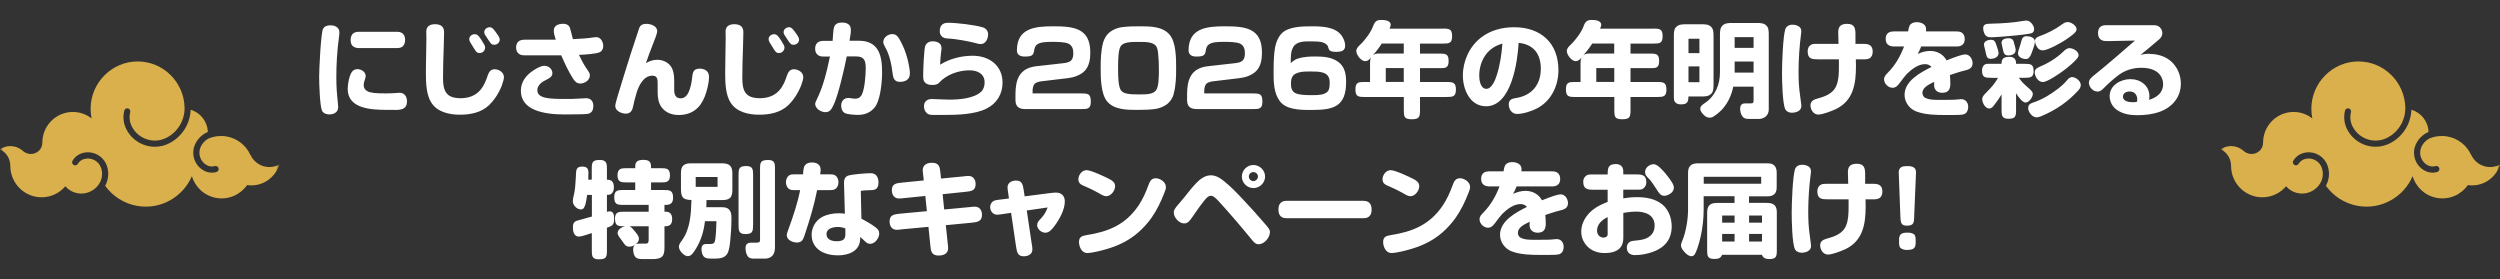
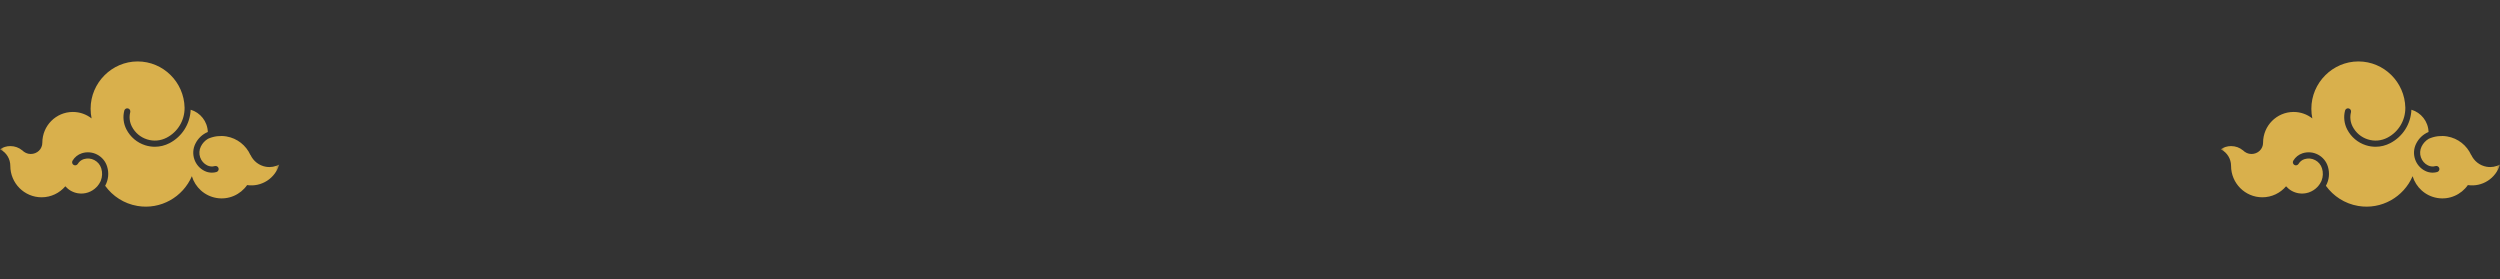
<svg xmlns="http://www.w3.org/2000/svg" width="376" height="42" viewBox="0 0 376 42" fill="none">
  <rect x="0" y="0" width="376" height="42" fill="#333333" stroke="none" />
  <mask id="mask0_34_84" style="mask-type:alpha" maskUnits="userSpaceOnUse" x="0" y="0" width="42" height="42">
    <rect width="42" height="42" fill="#D9D9D9" />
  </mask>
  <g mask="url(#mask0_34_84)">
    <path d="M40.005 25.084C38.944 24.905 38.098 24.213 37.675 23.301L37.661 23.307C37.014 21.882 35.698 20.796 34.047 20.519C33.599 20.444 33.156 20.435 32.726 20.483C32.696 20.49 32.662 20.495 32.629 20.495C32.618 20.495 32.609 20.496 32.598 20.496C32.139 20.558 31.695 20.688 31.281 20.874C30.826 21.143 30.448 21.543 30.205 22.042C29.957 22.55 29.921 23.125 30.103 23.659C30.284 24.195 30.662 24.627 31.167 24.875C31.52 25.049 31.923 25.086 32.301 24.979C32.546 24.91 32.801 25.053 32.871 25.299C32.941 25.546 32.797 25.803 32.552 25.873C32.327 25.937 32.097 25.968 31.867 25.968C31.487 25.968 31.108 25.881 30.761 25.709C30.034 25.35 29.492 24.728 29.23 23.958C28.968 23.188 29.02 22.361 29.377 21.63C29.777 20.808 30.45 20.186 31.256 19.849C31.203 18.259 30.131 16.932 28.677 16.503C28.588 18.63 27.395 20.534 25.505 21.524C24.809 21.888 24.052 22.073 23.289 22.073C22.802 22.073 22.313 21.998 21.834 21.846C20.608 21.455 19.607 20.609 19.013 19.461C18.564 18.591 18.45 17.587 18.693 16.639C18.757 16.39 19.008 16.241 19.256 16.306C19.502 16.37 19.652 16.623 19.588 16.872C19.402 17.599 19.488 18.367 19.833 19.033C20.313 19.962 21.122 20.646 22.113 20.961C23.103 21.277 24.156 21.184 25.078 20.702C26.748 19.828 27.775 18.107 27.761 16.213C27.761 16.207 27.762 16.202 27.762 16.196C27.677 12.34 24.547 9.24 20.697 9.24C16.846 9.24 13.628 12.426 13.628 16.357C13.628 16.854 13.679 17.341 13.775 17.81C12.998 17.201 12.02 16.838 10.957 16.838C8.422 16.838 6.367 18.906 6.367 21.459C6.367 22.431 5.584 23.159 4.618 23.159C4.105 23.159 3.667 22.938 3.325 22.594H3.313C2.838 22.197 2.216 21.972 1.55 21.972C0.974 21.972 0.441 22.15 0 22.456L0.04 22.474C0.996 22.957 1.55 23.929 1.551 24.937C1.551 27.552 3.656 29.672 6.254 29.672C7.684 29.672 8.964 29.029 9.827 28.015L9.839 28.032C10.307 28.562 10.953 28.941 11.703 29.067C12.775 29.247 13.809 28.868 14.514 28.144C14.519 28.138 14.523 28.132 14.528 28.127C14.571 28.085 14.613 28.041 14.652 27.996C14.827 27.791 14.979 27.563 15.1 27.315C15.101 27.312 15.103 27.308 15.104 27.305C15.126 27.261 15.143 27.214 15.164 27.169C15.392 26.592 15.423 25.943 15.231 25.325C15.064 24.785 14.698 24.344 14.2 24.081C13.703 23.817 13.133 23.766 12.597 23.934C12.222 24.052 11.905 24.304 11.704 24.643C11.573 24.864 11.29 24.936 11.071 24.805C10.852 24.674 10.78 24.389 10.91 24.169C11.227 23.632 11.729 23.233 12.321 23.046C13.092 22.804 13.912 22.878 14.628 23.256C15.344 23.634 15.871 24.27 16.111 25.047C16.417 26.032 16.299 27.073 15.816 27.944C16.941 29.5 18.646 30.633 20.68 30.975C24.174 31.563 27.509 29.634 28.857 26.501C29.359 28.157 30.752 29.469 32.564 29.774C34.399 30.082 36.162 29.272 37.166 27.835C39.334 28.159 41.38 26.819 42 24.751C41.409 25.07 40.712 25.202 40 25.081L40.005 25.084Z" fill="#D9B04C" />
  </g>
-   <path d="M49.569 17.212C49.127 17.212 48.639 17.073 48.432 16.646C48.103 15.959 48 12.506 48 11.568C48 10.427 48.254 5.061 48.573 4.374C48.761 3.947 49.24 3.808 49.682 3.808C50.358 3.808 51.044 4.086 51.044 4.875C51.044 5.061 51.016 5.395 50.978 5.609C50.706 7.614 50.584 9.628 50.584 11.643C50.584 13.128 50.678 14.205 50.819 15.486C50.847 15.764 50.865 16.006 50.865 16.108C50.865 16.841 50.264 17.203 49.569 17.203V17.212ZM59.349 16.526H58.259C55.836 16.526 52.294 16.368 52.294 13.369C52.294 12.682 52.519 11.336 52.942 10.789C53.167 10.51 53.449 10.399 53.75 10.399C54.332 10.399 54.999 10.807 54.999 11.429C54.999 11.55 54.952 11.773 54.886 11.949C54.774 12.246 54.699 12.524 54.699 12.822C54.699 13.23 54.924 13.555 55.281 13.731C55.77 13.982 56.531 14.047 58.062 14.047C58.551 14.047 59.039 14.028 59.377 14.001C59.706 13.973 59.997 13.954 60.101 13.954C60.862 13.954 61.209 14.548 61.209 15.235C61.209 16.47 60.289 16.535 59.34 16.535L59.349 16.526ZM59.622 4.782C59.988 4.782 60.317 4.81 60.599 5.079C60.881 5.349 60.928 5.692 60.928 6.045C60.928 6.453 60.768 6.89 60.42 7.075C60.214 7.187 60.007 7.233 59.744 7.233H54.032C53.665 7.233 53.336 7.168 53.064 6.936C52.791 6.704 52.735 6.323 52.735 5.971C52.735 5.618 52.848 5.2 53.195 4.968C53.383 4.847 53.703 4.782 53.975 4.782H59.622ZM75.499 12.794C75.076 13.917 74.409 14.985 73.536 15.829C72.361 16.943 70.736 17.25 69.167 17.25C67.598 17.25 65.813 16.878 64.892 15.467C64.112 14.279 64.056 12.497 64.056 11.011C64.056 8.709 64.131 7.474 64.131 5.711C64.131 5.414 64.112 5.042 64.112 4.755C64.112 3.984 64.62 3.641 65.428 3.641C66.236 3.641 66.79 3.965 66.79 4.829C66.79 5.423 66.771 6.082 66.743 6.88C66.677 8.57 66.63 10.399 66.63 11.717C66.63 13.685 67.091 14.771 69.289 14.771C70.398 14.771 71.478 14.428 72.22 13.564C72.803 12.905 73.103 12.098 73.376 11.281C73.555 10.779 73.836 10.417 74.4 10.417C75.048 10.417 75.79 10.891 75.79 11.578C75.79 11.875 75.697 12.246 75.49 12.794H75.499ZM72.549 6.24C72.878 6.769 72.963 6.908 72.963 7.15C72.963 7.623 72.587 7.976 72.126 7.976C71.751 7.976 71.619 7.837 71.206 7.15C71.046 6.899 70.783 6.463 70.717 6.351C70.623 6.175 70.576 6.026 70.576 5.868C70.576 5.441 70.999 5.144 71.403 5.144C71.845 5.144 72.051 5.46 72.559 6.24H72.549ZM73.658 4.095C74.005 4.095 74.212 4.365 74.494 4.736C75.001 5.423 75.161 5.701 75.161 5.952C75.161 6.388 74.785 6.732 74.353 6.732C73.977 6.732 73.893 6.685 73.385 5.906C73.263 5.72 73.038 5.376 72.925 5.191C72.85 5.052 72.831 4.94 72.831 4.829C72.831 4.402 73.244 4.095 73.658 4.095ZM83.588 5.971C83.447 5.544 83.288 5.033 83.288 4.625C83.288 3.78 84.049 3.576 84.744 3.576C85.157 3.576 85.552 3.752 85.721 4.198C85.768 4.337 85.843 4.625 85.928 4.968C86.003 5.293 86.087 5.609 86.163 5.887C87.459 5.822 88.361 5.766 89.047 5.655C89.225 5.627 89.573 5.581 89.667 5.581C90.381 5.581 90.729 6.333 90.729 6.945C90.729 7.354 90.522 7.725 90.127 7.883C89.648 8.069 88.295 8.208 87.074 8.254C87.44 9.025 87.835 9.767 88.323 10.464C88.596 10.854 88.718 11.058 88.718 11.327C88.718 12.06 87.957 12.562 87.262 12.562C86.736 12.562 86.435 12.218 86.181 11.81C85.467 10.714 84.932 9.498 84.406 8.319H78.881C78.581 8.319 78.308 8.273 78.102 8.134C77.754 7.911 77.623 7.558 77.623 7.15C77.623 6.741 77.745 6.37 78.111 6.147C78.318 6.026 78.6 5.971 78.919 5.971H83.57H83.588ZM89.235 15.95C89.235 16.405 89.113 16.888 88.558 17.092C88.286 17.185 87.055 17.212 84.838 17.212C81.719 17.212 78.337 16.553 78.337 13.648C78.337 12.227 79.22 11.206 80.375 10.492C80.817 10.222 81.352 9.897 81.897 9.897C82.499 9.897 83.081 10.38 83.081 10.993C83.081 11.559 82.555 11.81 82.113 12.023C81.484 12.32 80.817 12.822 80.817 13.583C80.817 14.836 82.733 14.882 85.045 14.882C85.712 14.882 86.501 14.882 87.309 14.817C87.656 14.79 87.957 14.771 88.136 14.771C88.878 14.771 89.244 15.254 89.244 15.941L89.235 15.95ZM98.808 8.988C99.785 8.988 100.734 9.452 101.119 10.38C101.401 11.067 101.401 11.791 101.401 12.506V13.536C101.401 14.177 101.589 14.79 102.369 14.79C102.923 14.79 103.318 14.4 103.543 13.917C103.844 13.276 104.023 12.46 104.098 11.68C104.173 10.928 104.276 10.324 105.225 10.324C105.986 10.324 106.634 10.696 106.634 11.513C106.634 12.469 106.353 13.592 106.005 14.502C105.31 16.284 104.041 17.296 102.05 17.296C101.082 17.296 100.133 16.953 99.532 16.173C99.043 15.532 98.912 14.715 98.912 13.917V13.146C98.912 12.051 98.912 11.884 98.733 11.633C98.611 11.457 98.404 11.383 98.104 11.383C96.788 11.383 96.065 12.896 95.746 13.935C95.539 14.604 95.285 15.653 95.21 16.043C95.069 16.823 94.627 17.092 94.13 17.092C93.463 17.092 92.532 16.683 92.532 15.922C92.532 15.597 92.88 14.465 93.641 11.995C94.402 9.507 95.285 6.713 96.121 4.272C96.281 3.789 96.657 3.585 97.164 3.585C97.859 3.585 98.846 3.882 98.846 4.708C98.846 4.987 98.47 5.989 98.179 6.695C97.812 7.604 97.484 8.542 97.145 9.498C97.671 9.183 98.207 8.997 98.808 8.997V8.988ZM120.511 12.794C120.079 13.917 119.421 14.985 118.547 15.829C117.373 16.943 115.748 17.25 114.179 17.25C112.61 17.25 110.825 16.878 109.904 15.467C109.124 14.279 109.068 12.497 109.068 11.011C109.068 8.709 109.143 7.474 109.143 5.711C109.143 5.414 109.124 5.042 109.124 4.755C109.124 3.984 109.631 3.641 110.439 3.641C111.247 3.641 111.802 3.965 111.802 4.829C111.802 5.423 111.783 6.082 111.755 6.88C111.689 8.57 111.642 10.399 111.642 11.717C111.642 13.685 112.102 14.771 114.301 14.771C115.409 14.771 116.48 14.428 117.232 13.564C117.814 12.905 118.115 12.098 118.388 11.281C118.566 10.779 118.848 10.417 119.421 10.417C120.069 10.417 120.811 10.891 120.811 11.578C120.811 11.875 120.718 12.246 120.511 12.794ZM117.57 6.24C117.899 6.769 117.984 6.908 117.984 7.15C117.984 7.623 117.608 7.976 117.147 7.976C116.772 7.976 116.64 7.837 116.227 7.15C116.067 6.899 115.795 6.463 115.738 6.351C115.644 6.175 115.597 6.026 115.597 5.868C115.597 5.441 116.029 5.144 116.424 5.144C116.866 5.144 117.072 5.46 117.58 6.24H117.57ZM118.679 4.095C119.026 4.095 119.233 4.365 119.515 4.736C120.022 5.423 120.182 5.701 120.182 5.952C120.182 6.388 119.806 6.732 119.374 6.732C118.998 6.732 118.914 6.685 118.406 5.906C118.284 5.72 118.059 5.376 117.946 5.191C117.871 5.052 117.852 4.94 117.852 4.829C117.852 4.402 118.265 4.095 118.679 4.095ZM125.227 6.128C125.255 5.488 125.349 4.365 125.434 4.114C125.594 3.594 126.035 3.39 126.608 3.39C127.388 3.39 127.97 3.659 127.97 4.504C127.97 4.912 127.905 5.367 127.764 6.128H129.173C132.179 6.128 132.668 8.393 132.668 10.854C132.668 12.265 132.433 15.096 131.531 16.182C130.93 16.915 130.047 17.277 129.098 17.277C128.609 17.277 127.369 17.231 126.975 16.953C126.627 16.702 126.514 16.284 126.514 15.876C126.514 15.263 126.89 14.734 127.557 14.734C127.717 14.734 127.858 14.752 128.14 14.799C128.215 14.817 128.459 14.845 128.581 14.845C129.023 14.845 129.295 14.725 129.511 14.409C130.047 13.657 130.206 11.253 130.206 10.296C130.206 9.173 130.028 8.486 128.778 8.486H127.35C126.984 10.38 126.082 14.242 125.406 15.709C125.039 16.507 124.786 16.869 124.128 16.869C123.47 16.869 122.597 16.321 122.597 15.607C122.597 15.495 122.709 15.245 122.784 15.087C123.808 13.054 124.353 10.751 124.823 8.505H123.799C123.057 8.505 122.597 8.069 122.597 7.335C122.597 6.555 123.038 6.147 123.827 6.147H125.218L125.227 6.128ZM135.646 6.583C136.135 7.549 136.482 8.681 136.689 9.758C136.802 10.324 136.849 10.742 136.849 11.058C136.849 12.014 136.088 12.311 135.364 12.311C134.641 12.311 134.368 11.921 134.275 11.216C134.087 9.684 133.795 8.245 133.147 7.131C132.912 6.704 132.846 6.537 132.846 6.314C132.846 5.627 133.57 5.126 134.209 5.126C134.848 5.126 135.129 5.544 135.646 6.583ZM146.3 8.384C148.771 8.384 150.782 9.851 150.782 12.422C150.782 14.13 149.927 15.569 148.376 16.331C146.62 17.222 143.914 17.287 141.95 17.287H140.334C139.799 17.287 139.573 17.175 139.404 17.017C139.104 16.767 138.963 16.358 138.963 15.987C138.963 15.282 139.451 14.892 140.118 14.892C140.513 14.892 140.926 14.91 141.368 14.938C141.922 14.966 142.345 14.985 142.711 14.985C144.186 14.985 146.507 14.845 147.606 13.75C147.954 13.388 148.085 12.877 148.085 12.385C148.085 11.086 146.995 10.575 145.821 10.575C144.177 10.575 142.354 11.216 141.246 12.432C140.964 12.747 140.579 12.775 140.212 12.775C139.846 12.775 139.423 12.729 139.132 12.413C138.859 12.135 138.85 11.93 138.85 11.225C138.85 10.454 138.963 7.53 139.151 6.927C139.31 6.463 139.771 6.212 140.259 6.212C140.936 6.212 141.603 6.481 141.603 7.224C141.603 7.4 141.584 7.567 141.537 7.883C141.462 8.384 141.415 9.145 141.396 9.73C142.824 8.821 144.609 8.384 146.3 8.384ZM147.512 6.63C147.258 6.63 147.033 6.565 146.582 6.444C145.755 6.212 143.67 5.85 142.815 5.804C142.467 5.785 142.26 5.776 142.101 5.729C141.621 5.59 141.34 5.182 141.34 4.699C141.34 3.882 141.734 3.427 142.57 3.427C143.904 3.427 146.573 3.743 147.822 4.114C148.311 4.272 148.611 4.662 148.611 5.163C148.611 5.804 148.264 6.63 147.503 6.63H147.512ZM162.676 14.056C163.69 14.056 164.057 14.13 164.057 15.328C164.057 16.377 163.521 16.405 162.676 16.405H154.305C153.863 16.405 153.403 16.377 153.074 16.061C152.755 15.764 152.726 15.347 152.726 14.919V14.214C152.726 11.977 153.299 10.259 155.846 9.962L159.895 9.507C160.975 9.387 161.426 9.118 161.426 7.976C161.426 7.4 161.266 6.834 160.693 6.565C160.139 6.296 158.918 6.296 158.269 6.296C157.302 6.296 156.447 6.323 155.939 6.723C155.686 6.927 155.592 7.252 155.545 7.549C155.432 8.329 155.197 8.505 154.117 8.505C153.487 8.505 152.942 8.282 152.942 7.586C152.942 4.225 155.676 3.956 158.382 3.956C161.417 3.956 163.982 4.188 163.982 7.883C163.982 8.848 163.841 9.944 163.127 10.668C162.507 11.308 161.548 11.633 160.675 11.745L156.785 12.209C156.419 12.255 155.911 12.32 155.648 12.58C155.376 12.831 155.301 13.314 155.301 13.657V14.047H162.657L162.676 14.056ZM176.533 14.121C176.374 14.697 176.045 15.245 175.566 15.634C175.03 16.052 174.335 16.321 173.649 16.405C172.747 16.516 171.826 16.526 170.925 16.526C169.421 16.526 167.524 16.498 166.49 15.226C165.56 14.066 165.541 11.68 165.541 10.241C165.541 8.96 165.569 7.614 165.917 6.36C166.095 5.785 166.406 5.237 166.894 4.847C167.43 4.42 168.115 4.16 168.792 4.077C169.694 3.965 170.615 3.956 171.526 3.956C173.029 3.956 174.917 3.984 175.941 5.256C176.89 6.416 176.89 8.802 176.89 10.241C176.89 11.522 176.872 12.868 176.515 14.121H176.533ZM170.849 6.305C170.07 6.305 168.999 6.351 168.585 6.899C168.172 7.447 168.162 9.21 168.162 10.074V10.594C168.162 11.503 168.191 12.97 168.585 13.583C168.952 14.149 170.107 14.195 170.925 14.195H171.714C172.437 14.195 173.452 14.168 173.865 13.583C174.26 13.054 174.297 11.708 174.297 10.501C174.297 9.702 174.269 8.858 174.185 8.059C174.138 7.604 174.072 7.196 173.865 6.917C173.452 6.351 172.39 6.305 171.629 6.305H170.84H170.849ZM188.484 14.056C189.499 14.056 189.865 14.13 189.865 15.328C189.865 16.377 189.329 16.405 188.484 16.405H180.113C179.671 16.405 179.211 16.377 178.882 16.061C178.563 15.764 178.535 15.347 178.535 14.919V14.214C178.535 11.977 179.108 10.259 181.654 9.962L185.703 9.507C186.783 9.387 187.234 9.118 187.234 7.976C187.234 7.4 187.075 6.834 186.511 6.565C185.957 6.296 184.735 6.296 184.087 6.296C183.119 6.296 182.264 6.323 181.757 6.723C181.503 6.927 181.409 7.252 181.362 7.549C181.25 8.329 181.015 8.505 179.934 8.505C179.305 8.505 178.76 8.282 178.76 7.586C178.76 4.225 181.494 3.956 184.2 3.956C187.234 3.956 189.799 4.188 189.799 7.883C189.799 8.848 189.658 9.944 188.944 10.668C188.324 11.308 187.366 11.633 186.492 11.745L182.603 12.209C182.236 12.255 181.729 12.32 181.466 12.58C181.193 12.831 181.118 13.314 181.118 13.657V14.047H188.474L188.484 14.056ZM195.173 8.821C196.047 8.523 197.005 8.496 197.926 8.496C199.081 8.496 200.303 8.607 201.252 9.294C202.266 10.018 202.454 11.169 202.454 12.33C202.454 15.913 200.697 16.535 197.456 16.535H196.949C195.417 16.535 193.463 16.47 192.514 15.254C191.565 14.019 191.547 12.348 191.547 10.872C191.547 9.888 191.565 8.904 191.659 7.92C191.753 6.908 192.026 5.841 192.721 5.07C193.698 3.993 195.859 3.956 197.249 3.956C198.734 3.956 200.763 4.003 201.74 5.302C202.069 5.739 202.313 6.323 202.313 6.88C202.313 7.66 201.684 7.799 201.017 7.799C199.993 7.799 199.88 7.595 199.748 7.066C199.655 6.704 199.288 6.49 198.941 6.379C198.499 6.221 197.456 6.221 196.949 6.221C196.094 6.221 194.957 6.249 194.497 7.094C194.149 7.734 194.13 8.31 194.13 9.498C194.431 9.201 194.779 8.95 195.173 8.811V8.821ZM198.959 10.918C198.377 10.751 197.729 10.751 197.137 10.751C195.981 10.751 195.493 10.779 194.872 11.076C194.252 11.373 194.158 12.014 194.158 12.636C194.158 13.184 194.299 13.759 194.835 14.01C195.417 14.288 196.385 14.307 197.099 14.307H197.522C198.255 14.307 199.251 14.279 199.711 13.731C199.983 13.388 199.983 12.822 199.983 12.404C199.983 11.633 199.711 11.151 198.959 10.918ZM217.017 4.3C217.965 4.3 218.398 4.365 218.398 5.441C218.398 6.518 217.937 6.555 217.017 6.555H213.569V8.059H216.509C217.43 8.059 217.871 8.106 217.871 9.173C217.871 10.241 217.402 10.25 216.509 10.25H213.569V12.33H217.59C218.52 12.33 218.971 12.404 218.971 13.471C218.971 14.539 218.492 14.585 217.59 14.585H213.569V16.572C213.569 17.593 213.456 17.937 212.319 17.937C211.182 17.937 211.135 17.528 211.135 16.572V14.585H205.216C204.286 14.585 203.854 14.52 203.854 13.444C203.854 12.367 204.314 12.33 205.216 12.33H206.053V9.498C206.053 9.183 206.071 8.923 206.212 8.653C205.977 8.923 205.705 9.201 205.329 9.201C204.709 9.201 203.986 8.245 203.986 7.669C203.986 7.437 204.098 7.15 204.54 6.75C205.32 6.026 206.203 4.81 206.532 3.891C206.757 3.269 207.058 3 207.659 3C208.148 3 209.162 3.028 209.162 3.733C209.162 3.873 209.115 4.03 208.984 4.309H217.026L217.017 4.3ZM206.494 8.301C206.767 8.078 207.077 8.05 207.424 8.05H211.126V6.546H207.819C207.424 7.168 206.983 7.753 206.485 8.301H206.494ZM208.42 10.241V12.32H211.126V10.241H208.42ZM223.48 15.978C221.056 15.978 220.014 13.397 220.014 11.364C220.014 9.201 220.991 7.02 222.719 5.674C224.129 4.56 225.914 4.095 227.708 4.095C231.776 4.095 234.388 6.49 234.388 10.556C234.388 12.914 233.308 15.189 231.147 16.312C230.367 16.721 229.061 17.138 228.168 17.138C227.379 17.138 226.919 16.433 226.919 15.699C226.919 15.059 227.332 14.836 227.896 14.762C230.386 14.4 231.739 12.757 231.739 10.306C231.739 8.134 230.649 6.667 228.403 6.444C228.244 9.257 227.342 15.987 223.48 15.987V15.978ZM224.044 7.567C223.001 8.523 222.475 9.962 222.475 11.355C222.475 12.014 222.635 13.36 223.555 13.36C224.392 13.36 224.918 11.94 225.124 11.281C225.613 9.73 225.838 8.171 225.961 6.555C225.247 6.76 224.598 7.075 224.044 7.577V7.567ZM248.678 4.3C249.627 4.3 250.059 4.365 250.059 5.441C250.059 6.518 249.598 6.555 248.678 6.555H245.23V8.059H248.17C249.091 8.059 249.533 8.106 249.533 9.173C249.533 10.241 249.063 10.25 248.17 10.25H245.23V12.33H249.251C250.181 12.33 250.632 12.404 250.632 13.471C250.632 14.539 250.153 14.585 249.251 14.585H245.23V16.572C245.23 17.593 245.117 17.937 243.98 17.937C242.843 17.937 242.796 17.528 242.796 16.572V14.585H236.878C235.948 14.585 235.515 14.52 235.515 13.444C235.515 12.367 235.976 12.33 236.878 12.33H237.714V9.498C237.714 9.183 237.733 8.923 237.873 8.653C237.639 8.923 237.366 9.201 236.99 9.201C236.37 9.201 235.647 8.245 235.647 7.669C235.647 7.437 235.76 7.15 236.201 6.75C236.981 6.026 237.864 4.81 238.193 3.891C238.418 3.269 238.719 3 239.32 3C239.809 3 240.824 3.028 240.824 3.733C240.824 3.873 240.777 4.03 240.645 4.309H248.687L248.678 4.3ZM238.146 8.301C238.418 8.078 238.728 8.05 239.076 8.05H242.778V6.546H239.471C239.076 7.168 238.634 7.753 238.137 8.301H238.146ZM240.081 10.241V12.32H242.787V10.241H240.081ZM252.812 15.699C252.464 15.699 252.098 15.607 251.891 15.309C251.769 15.105 251.75 14.873 251.75 14.641V5.46C251.75 4.792 251.778 4.365 252.116 4.04C252.511 3.65 253.065 3.65 253.591 3.65H255.884C256.391 3.65 256.964 3.65 257.34 4.021C257.688 4.365 257.716 4.819 257.716 5.46V12.701C257.716 13.323 257.688 13.815 257.349 14.121C256.955 14.511 256.4 14.511 255.874 14.511H253.939C253.939 15.374 253.714 15.699 252.802 15.699H252.812ZM255.593 7.994V5.822H253.948V7.994H255.593ZM253.948 12.367H255.593V9.99H253.948V12.367ZM258.834 16.637C258.505 16.962 258.139 17.259 257.744 17.509C257.565 17.63 257.368 17.695 257.143 17.695C256.842 17.695 256.57 17.584 256.354 17.38C256.072 17.129 255.724 16.767 255.724 16.368C255.724 15.969 255.996 15.774 256.466 15.458C257.988 14.428 258.683 12.692 258.683 10.909V5.265C258.683 4.764 258.683 4.216 259.059 3.845C259.435 3.473 259.989 3.455 260.516 3.455H264.189C264.696 3.455 265.251 3.455 265.645 3.826C265.993 4.151 266.021 4.578 266.021 5.265V16.479C266.021 17.352 265.345 17.89 264.499 17.89H263.249C262.667 17.89 262.348 17.862 262.094 17.547C261.821 17.222 261.718 16.748 261.718 16.331C261.718 15.848 261.944 15.551 262.46 15.551H263.249C263.71 15.551 263.738 15.458 263.738 15.003V13.035H260.685C260.403 14.4 259.811 15.644 258.834 16.646V16.637ZM260.891 5.581V7.196H263.738V5.581H260.891ZM260.891 9.257V10.918H263.738V9.257H260.891ZM270.916 4.643C270.916 4.829 270.897 4.968 270.869 5.191C270.643 6.862 270.502 8.988 270.502 10.696C270.502 12.116 270.549 13.091 270.737 14.4C270.85 15.198 270.925 15.839 270.925 15.95C270.925 16.702 270.117 16.953 269.488 16.953C269.093 16.953 268.708 16.795 268.52 16.451C268.079 15.653 268.013 12.014 268.013 10.946C268.013 9.628 268.154 5.534 268.501 4.42C268.642 3.956 269.084 3.715 269.563 3.715C270.136 3.715 270.906 3.947 270.906 4.634L270.916 4.643ZM276.515 6.602C276.487 5.98 276.468 5.339 276.468 4.838C276.468 3.9 276.947 3.585 277.831 3.585C278.986 3.585 279.061 4.355 279.061 5.182V6.602H280.377C281.166 6.602 281.654 6.899 281.654 7.772C281.654 8.199 281.513 8.57 281.194 8.756C280.987 8.876 280.734 8.923 280.386 8.923H279.118C279.136 9.266 279.136 9.61 279.136 9.953C279.136 12.58 278.761 15.142 276.102 16.414C275.501 16.693 274.138 17.231 273.471 17.231C272.738 17.231 272.297 16.498 272.297 15.839C272.297 15.309 272.663 15.022 273.152 14.882C274.383 14.539 275.688 14.149 276.205 12.849C276.553 11.986 276.572 10.956 276.572 10.018V8.923H273.518C272.569 8.923 271.874 8.904 271.874 7.716C271.874 7.307 272.015 6.964 272.353 6.75C272.579 6.611 272.861 6.593 273.142 6.593H276.515V6.602ZM287.216 3.817C287.442 3.473 287.836 3.334 288.231 3.334C288.926 3.334 289.687 3.603 289.687 4.411C289.687 4.504 289.668 4.634 289.659 4.727H294.215C294.582 4.727 294.929 4.755 295.193 5.024C295.427 5.256 295.493 5.571 295.493 5.896C295.493 6.286 295.371 6.602 295.052 6.806C294.845 6.927 294.591 6.992 294.328 6.992H288.945C288.804 7.382 288.616 7.762 288.419 8.115C288.992 7.846 289.64 7.66 290.288 7.66C291.35 7.66 292.271 8.161 292.759 9.08C294.281 8.486 295.099 8.189 295.597 8.189C296.264 8.189 296.677 8.904 296.677 9.507C296.677 9.925 296.489 10.371 295.681 10.556C295.305 10.649 294.601 10.835 294.15 10.993C293.849 11.086 293.567 11.178 293.267 11.29C293.314 11.745 293.332 12.209 293.332 12.664C293.332 12.942 293.267 13.258 293.144 13.481C292.919 13.852 292.524 13.954 292.111 13.954C291.388 13.954 290.89 13.527 290.89 12.812C290.89 12.645 290.89 12.515 290.908 12.311C290.006 12.738 289.133 13.184 289.133 13.973C289.133 14.316 289.311 14.613 289.621 14.752C290.129 14.985 290.796 15.022 291.444 15.022C293.379 15.022 293.896 15.022 294.45 14.957C294.685 14.929 294.826 14.91 294.958 14.91C295.634 14.91 296.019 15.439 296.019 16.099C296.019 16.535 295.831 17.008 295.39 17.175C295.117 17.287 294.413 17.296 293.68 17.296H292.59C291.181 17.296 289.556 17.268 288.221 16.767C287.179 16.377 286.446 15.374 286.446 14.26C286.446 12.162 288.87 10.881 290.495 10.074C290.26 9.777 289.894 9.647 289.527 9.647C288.484 9.647 287.517 10.417 286.803 11.104C286.455 11.513 286.108 11.921 285.807 12.357C285.441 12.859 285.159 13.202 284.633 13.202C283.984 13.202 283.364 12.58 283.364 11.93C283.364 11.494 283.665 11.197 283.947 10.918C285.055 9.795 285.816 8.449 286.371 6.992H284.886C284.52 6.992 284.163 6.927 283.89 6.667C283.655 6.416 283.608 6.147 283.608 5.822C283.608 5.432 283.721 5.117 284.05 4.903C284.257 4.782 284.529 4.727 284.783 4.727H286.981C287.028 4.411 287.103 4.021 287.235 3.817H287.216ZM299.458 11.698C298.537 11.698 298.096 11.652 298.096 10.584C298.096 10.259 298.208 9.916 298.49 9.721C298.65 9.61 298.791 9.6 298.998 9.6H301.027C301.027 8.774 301.421 8.551 302.201 8.551C302.925 8.551 303.235 8.895 303.216 9.6H304.512C305.414 9.6 305.856 9.647 305.856 10.714C305.856 11.68 305.283 11.698 304.512 11.698H303.639C303.958 12.162 304.259 12.515 304.766 12.951C305.489 13.573 305.734 13.815 305.734 14.121C305.734 14.623 305.179 15.421 304.644 15.421C304.202 15.421 303.676 14.734 303.216 14.028V16.535C303.216 17.472 303.15 17.862 302.06 17.862C301.064 17.862 301.036 17.315 301.036 16.535V14.205C300.707 14.734 300.341 15.282 299.928 15.801C299.74 16.052 299.533 16.321 299.167 16.321C298.584 16.321 298.124 15.449 298.124 14.929C298.124 14.557 298.349 14.307 298.725 13.926C299.402 13.267 300.04 12.552 300.501 11.708H299.467L299.458 11.698ZM305.931 4.365C305.931 4.959 305.536 5.024 305.057 5.098C304.137 5.256 302.258 5.423 301.431 5.488C300.153 5.581 299.693 5.609 299.392 5.609C299.016 5.609 298.697 5.497 298.509 5.154C298.368 4.884 298.274 4.56 298.274 4.244C298.274 3.603 298.753 3.576 299.524 3.557C301.121 3.529 302.849 3.399 304.146 3.167C304.306 3.139 304.635 3.093 304.794 3.093C305.377 3.093 305.931 3.863 305.931 4.365ZM300.163 6.518C300.397 7.14 300.585 7.753 300.585 7.976C300.585 8.57 300.003 8.848 299.383 8.848C298.922 8.848 298.781 8.533 298.669 8.004C298.622 7.734 298.547 7.391 298.462 7.094C298.434 6.982 298.387 6.769 298.387 6.685C298.387 6.166 299.035 5.98 299.467 5.98C299.862 5.98 300.04 6.184 300.163 6.509V6.518ZM302.84 6.212C302.934 6.509 303.16 7.335 303.16 7.493C303.16 8.134 302.577 8.338 302.023 8.338C301.609 8.338 301.403 8.161 301.29 7.669C301.262 7.512 301.168 7.103 301.149 7.057C301.074 6.741 301.027 6.509 301.027 6.463C301.027 5.915 301.562 5.748 302.088 5.748C302.455 5.748 302.737 5.887 302.849 6.212H302.84ZM303.836 6.797C303.93 6.518 303.996 6.296 304.061 6.017C304.137 5.674 304.381 5.441 304.775 5.441C305.302 5.441 306.053 5.646 306.053 6.268C306.053 6.611 305.818 7.298 305.565 7.957C305.33 8.579 305.104 8.876 304.691 8.876C304.184 8.876 303.507 8.598 303.507 8.031C303.507 7.799 303.573 7.577 303.836 6.797ZM305.039 16.229C305.039 15.82 305.264 15.607 305.64 15.476C306.429 15.207 307.096 14.929 307.857 14.474C308.825 13.908 310.121 12.989 310.845 12.116C311.07 11.838 311.277 11.596 311.653 11.596C312.235 11.596 312.949 12.209 312.949 12.784C312.949 13.174 312.724 13.444 312.47 13.704C311.775 14.455 311.033 15.124 310.187 15.718C309.191 16.442 308.036 17.045 306.993 17.482C306.786 17.556 306.514 17.649 306.297 17.649C305.63 17.649 305.029 16.832 305.029 16.21L305.039 16.229ZM306.542 10.148C307.923 9.572 309.248 8.802 310.309 7.772C310.582 7.502 310.863 7.242 311.277 7.242C311.784 7.242 312.62 7.707 312.62 8.273C312.62 8.458 312.545 8.616 312.432 8.756C311.991 9.322 311.042 10.102 310.441 10.556C309.839 11.011 307.923 12.339 307.256 12.339C306.514 12.339 306.025 11.476 306.025 10.872C306.025 10.51 306.232 10.296 306.551 10.148H306.542ZM306.795 5.423C307.923 5.014 309.107 4.42 310.074 3.706C310.347 3.501 310.629 3.316 310.976 3.316C311.484 3.316 312.32 3.845 312.32 4.392C312.32 4.847 311.69 5.284 310.723 5.952C310.074 6.407 307.97 7.577 307.237 7.577C306.871 7.577 306.57 7.4 306.382 7.094C306.204 6.825 306.063 6.425 306.063 6.175C306.063 5.711 306.429 5.553 306.786 5.423H306.795ZM323.321 8.115C324.505 8.115 325.679 8.458 326.563 9.257C327.493 10.102 328 11.318 328 12.571C328 14.576 326.769 16.071 324.918 16.776C323.829 17.185 322.626 17.324 321.47 17.324C320.39 17.324 319.319 17.166 318.417 16.553C317.722 16.089 317.29 15.291 317.29 14.455C317.29 12.831 318.934 11.902 320.428 11.902C321.921 11.902 323.274 12.868 323.274 14.483C323.274 14.65 323.255 14.845 323.227 15.012C324.364 14.669 325.332 13.963 325.332 12.664C325.332 11.995 325.031 11.308 324.496 10.881C323.819 10.352 322.917 10.194 322.062 10.194C320.841 10.194 319.638 10.538 318.661 11.271C317.938 11.819 317.224 12.432 316.585 13.082C316.125 13.555 315.89 13.768 315.448 13.768C314.781 13.768 314.171 13.082 314.171 12.441C314.171 11.977 314.537 11.661 314.885 11.373C316.97 9.702 319 7.929 321.104 6.101L317.308 6.175H316.726C315.984 6.175 315.542 5.748 315.542 4.987C315.542 4.578 315.636 4.207 315.984 3.975C316.172 3.854 316.444 3.789 316.707 3.789H323.8C324.129 3.789 324.43 3.808 324.684 3.975C325.003 4.207 325.219 4.569 325.219 4.977C325.219 5.386 325.012 5.683 324.712 5.943C323.791 6.741 322.861 7.502 321.912 8.273C322.372 8.115 322.842 8.087 323.34 8.087L323.321 8.115ZM321.442 14.947C321.442 14.26 321.019 13.759 320.305 13.759C319.826 13.759 319.291 13.991 319.291 14.53C319.291 15.263 320.24 15.374 320.794 15.374C321.001 15.374 321.226 15.347 321.395 15.309C321.423 15.189 321.442 15.077 321.442 14.947ZM88.004 30.812C87.929 31.137 87.769 31.499 87.375 31.499C86.754 31.499 86.153 30.859 86.153 30.265C86.153 30.014 86.181 29.837 86.36 29.076C86.482 28.501 86.548 27.795 86.585 26.969C86.604 26.579 86.632 25.957 86.651 25.809C86.717 25.242 86.999 25.057 87.581 25.057C88.248 25.057 88.502 25.335 88.502 25.976C88.502 26.319 88.483 26.728 88.474 27.025H89V25.41C89 24.472 89.066 24.054 90.203 24.054C91.264 24.054 91.283 24.648 91.283 25.41V27.025C92.11 27.025 92.326 27.461 92.326 28.213C92.326 28.529 92.251 28.835 92.025 29.076C91.837 29.281 91.546 29.308 91.283 29.308V31.861C91.424 31.815 91.584 31.787 91.743 31.787C92.298 31.787 92.363 32.428 92.363 32.836C92.363 33.839 92.157 33.931 91.283 34.256V37.654C91.283 38.666 91.189 39 90.052 39C89.037 39 89.009 38.471 89.009 37.654V35.055C88.126 35.352 87.375 35.584 87.064 35.584C86.322 35.584 86.163 34.785 86.163 34.21C86.163 33.662 86.285 33.337 86.83 33.179C87.572 32.957 88.192 32.79 89.019 32.567V29.318H88.305C88.239 29.819 88.145 30.32 88.032 30.822L88.004 30.812ZM94.618 37.097C94.242 37.097 94.017 36.893 93.791 36.549C93.613 36.28 93.463 36.066 93.284 35.844C92.965 35.454 92.889 35.185 92.889 35.045C92.889 34.498 93.519 34.154 93.998 34.033H93.876C92.946 34.033 92.495 33.968 92.495 32.873C92.495 31.843 93.115 31.843 93.876 31.843H97.559V30.812H93.763C92.814 30.812 92.382 30.747 92.382 29.624C92.382 28.594 92.983 28.575 93.763 28.575H95.539V27.433H94.148C93.481 27.433 92.871 27.405 92.871 26.366C92.871 25.326 93.491 25.298 94.148 25.298H95.539V25.094C95.539 24.815 95.558 24.528 95.774 24.323C96.046 24.054 96.469 24.045 96.817 24.045C97.192 24.045 97.606 24.119 97.794 24.453C97.888 24.63 97.916 24.843 97.916 25.047V25.298H99.4C100.274 25.298 100.762 25.345 100.762 26.412C100.762 27.415 100.142 27.433 99.466 27.433H97.916V28.575H99.851C100.706 28.575 101.232 28.622 101.232 29.735C101.232 30.627 100.762 30.859 99.936 30.812V31.843H100.048C100.33 31.843 100.603 31.861 100.809 32.075C101.044 32.298 101.091 32.65 101.091 32.966C101.091 33.764 100.697 34.061 99.936 34.033V37.19C99.936 37.626 99.917 38.155 99.654 38.508C99.353 38.879 98.733 38.963 98.273 38.963H96.629C96.234 38.963 95.821 38.944 95.548 38.638C95.313 38.359 95.229 37.867 95.229 37.515C95.229 37.218 95.295 37.013 95.464 36.856C95.163 37.032 94.844 37.106 94.609 37.106L94.618 37.097ZM96.61 36.642H97.098C97.493 36.642 97.559 36.41 97.559 36.066V34.033H94.674C94.834 34.099 94.956 34.191 95.069 34.312C95.746 35.092 96.093 35.482 96.093 35.918C96.093 36.234 95.905 36.512 95.605 36.744C95.858 36.633 96.084 36.633 96.6 36.633L96.61 36.642ZM108.513 31.165C108.927 31.165 109.35 31.193 109.641 31.509C109.97 31.833 110.007 32.288 110.007 32.725V33.022C110.007 34.071 109.932 35.129 109.829 36.178C109.763 36.837 109.669 37.663 109.396 38.137C109.068 38.731 108.335 38.889 107.715 38.889H106.888C106.512 38.889 106.099 38.87 105.826 38.564C105.592 38.285 105.507 37.83 105.507 37.468C105.507 36.948 105.714 36.698 106.249 36.698H106.738C107.114 36.698 107.405 36.679 107.517 36.271C107.696 35.584 107.724 34.015 107.752 33.272H106.024C105.864 34.711 105.451 36.132 104.68 37.385C104.304 37.997 103.966 38.527 103.449 38.527C102.867 38.527 102.106 37.682 102.106 37.115C102.106 36.8 102.266 36.568 102.566 36.15C103.835 34.396 103.929 32.149 103.994 30.079C102.444 30.079 102.416 29.392 102.416 28.111V26.078C102.416 25.651 102.444 25.215 102.764 24.908C103.083 24.593 103.506 24.565 103.938 24.565H108.513C108.955 24.565 109.443 24.583 109.782 24.908C110.129 25.252 110.148 25.706 110.148 26.161V28.556C110.148 28.983 110.101 29.476 109.8 29.763C109.434 30.088 108.974 30.088 108.523 30.088H106.259C106.259 30.45 106.24 30.822 106.23 31.165H108.523H108.513ZM104.633 26.616V28.102H107.921V26.616H104.633ZM113.258 33.857C113.258 34.813 113.192 35.203 112.102 35.203C111.106 35.203 111.078 34.637 111.078 33.857V26.319C111.078 25.363 111.153 24.973 112.253 24.973C113.23 24.973 113.267 25.521 113.267 26.319V33.857H113.258ZM116.537 37.394C116.537 38.285 115.982 38.898 115.052 38.898H113.474C113.108 38.898 112.713 38.879 112.478 38.573C112.224 38.23 112.13 37.747 112.13 37.32C112.13 36.549 112.61 36.494 113.164 36.494H113.831C114.291 36.494 114.31 36.308 114.31 35.946V25.41C114.31 24.425 114.385 24.063 115.531 24.063C116.452 24.063 116.556 24.518 116.556 25.224V37.403L116.537 37.394ZM120.783 26.226C120.811 25.66 120.849 25.15 121.065 24.862C121.319 24.546 121.685 24.435 122.08 24.435C122.803 24.435 123.423 24.713 123.423 25.53C123.423 25.762 123.395 26.004 123.348 26.217H124.851C125.133 26.217 125.387 26.236 125.612 26.375C125.96 26.607 126.101 26.997 126.101 27.405C126.101 27.814 125.96 28.204 125.612 28.436C125.387 28.575 125.124 28.594 124.833 28.594H122.897C122.418 30.942 121.854 32.864 120.934 35.602C120.727 36.197 120.445 36.475 119.853 36.475C119.224 36.475 118.331 36.104 118.331 35.38C118.331 35.194 118.406 34.925 118.604 34.414C119.299 32.511 119.938 30.617 120.342 28.594H119.365C119.111 28.594 118.923 28.566 118.698 28.436C118.35 28.204 118.209 27.814 118.209 27.405C118.209 26.997 118.35 26.607 118.698 26.375C118.923 26.236 119.158 26.217 119.44 26.217H120.774L120.783 26.226ZM129.577 32.892C130.319 33.3 131.08 33.718 131.71 34.21C132.057 34.479 132.236 34.73 132.236 35.12C132.236 35.788 131.606 36.67 130.892 36.67C130.639 36.67 130.404 36.605 130.103 36.299C129.896 36.094 129.662 35.881 129.389 35.639L129.37 35.964C129.305 37.793 127.613 38.406 125.998 38.406C124.034 38.406 122.07 37.515 122.07 35.296C122.07 34.219 122.672 33.142 123.668 32.623C124.382 32.251 125.265 32.075 126.138 32.075C126.458 32.075 126.815 32.103 127.069 32.14L126.956 28.102C126.937 27.832 126.937 27.74 126.937 27.582C126.937 27.099 127.003 26.616 127.566 26.412C128.121 26.226 130.15 26.05 130.949 26.05C131.804 26.05 132.123 26.691 132.123 27.442C132.123 28.584 131.475 28.603 130.667 28.612C130.272 28.612 129.859 28.631 129.464 28.705L129.558 32.892H129.577ZM126.016 34.136C125.302 34.136 124.306 34.358 124.306 35.212C124.306 36.029 125.096 36.28 125.828 36.28C126.561 36.28 127.144 36.113 127.144 35.315V34.358C126.777 34.219 126.42 34.136 126.016 34.136ZM138.841 26.366C138.812 26.115 138.775 25.771 138.775 25.595C138.775 24.797 139.442 24.481 140.156 24.481C141.264 24.481 141.358 25.094 141.452 26.106L141.527 26.858L144.863 26.533C144.938 26.514 145.436 26.459 145.643 26.459C146.375 26.459 146.732 27.006 146.732 27.693C146.732 28.696 146.056 28.77 145.107 28.863L141.772 29.206L142.007 31.509L145.84 31.146C145.934 31.128 146.394 31.081 146.601 31.081C147.343 31.081 147.691 31.629 147.691 32.316C147.691 33.282 147.042 33.412 146.065 33.504L142.251 33.866L142.533 36.568C142.561 36.819 142.599 37.069 142.599 37.32C142.599 38.164 141.903 38.434 141.161 38.434C140.052 38.434 139.987 37.682 139.912 36.819L139.639 34.117L135.665 34.488C135.571 34.507 135.036 34.563 134.876 34.563C134.115 34.563 133.795 33.968 133.795 33.3C133.795 32.344 134.415 32.223 135.43 32.13L139.404 31.759L139.169 29.476L136.003 29.791C135.768 29.819 135.477 29.856 135.223 29.856C134.481 29.856 134.134 29.29 134.134 28.622C134.134 27.656 134.735 27.545 135.768 27.452L138.934 27.136L138.859 26.366H138.841ZM155.178 36.67C155.225 36.939 155.272 37.245 155.272 37.515C155.272 38.248 154.624 38.545 153.976 38.545C153.074 38.545 152.952 37.979 152.802 36.995L152.069 32.01L150.819 32.196C150.519 32.242 150.171 32.288 149.964 32.288C149.335 32.288 148.921 31.741 148.921 31.146C148.921 30.831 149.044 30.534 149.288 30.33C149.523 30.125 149.748 30.098 150.519 30.005L151.749 29.847L151.627 29.03C151.58 28.761 151.533 28.389 151.533 28.185C151.533 27.47 152.181 27.155 152.811 27.155C153.713 27.155 153.835 27.721 153.985 28.705L154.107 29.531L157.988 29.03C158.222 29.002 158.57 28.965 158.814 28.965C159.65 28.965 160.148 29.466 160.148 30.292C160.148 31.546 159.34 32.994 158.598 33.987C158.175 34.553 157.771 34.999 157.217 34.999C156.635 34.999 155.986 34.47 155.986 33.857C155.986 33.467 156.193 33.235 156.569 32.845C157.01 32.372 157.349 31.824 157.565 31.202L154.427 31.657L155.169 36.661L155.178 36.67ZM163.39 25.586C164.066 25.586 166.171 26.57 166.856 26.932C167.317 27.164 167.711 27.461 167.711 28.009C167.711 28.668 167.091 29.513 166.377 29.513C166.058 29.513 165.748 29.336 165.147 28.983C164.752 28.751 163.596 28.185 163.164 28.018C162.657 27.814 162.187 27.61 162.187 26.969C162.187 26.328 162.713 25.595 163.39 25.595V25.586ZM175.359 28.102C175.359 28.334 175.284 28.622 175.134 28.965C174.579 30.385 174.006 31.573 173.189 32.752C172.014 34.396 170.464 35.788 168.613 36.642C167.871 37.004 167.082 37.283 166.283 37.505C165.569 37.71 164.245 38.053 163.512 38.053C162.685 38.053 162.281 37.097 162.281 36.391C162.281 35.686 162.694 35.472 163.305 35.38C166.678 34.86 169.243 33.829 171.216 30.942C171.864 29.986 172.343 28.909 172.738 27.814C172.944 27.266 173.17 26.811 173.828 26.811C174.485 26.811 175.35 27.378 175.35 28.111L175.359 28.102ZM176.834 31.202C177.294 30.673 177.764 30.107 178.149 29.643C178.91 28.677 179.671 27.702 180.395 27.081C180.883 26.672 181.475 26.366 182.123 26.366C182.847 26.366 183.514 26.774 184.049 27.21C185.083 28.037 185.994 28.974 186.887 29.93C188.061 31.165 189.198 32.437 190.306 33.727C190.842 34.349 191.002 34.572 191.002 34.888C191.002 35.714 190.166 36.735 189.292 36.735C188.831 36.735 188.568 36.41 188.296 36.076C186.727 34.163 184.961 32.084 183.298 30.274C182.725 29.661 182.462 29.448 182.095 29.448C181.766 29.448 181.494 29.717 181.146 30.135C180.517 30.914 179.944 31.75 179.389 32.557C178.976 33.152 178.675 33.606 178.112 33.606C177.323 33.606 176.533 32.715 176.533 31.945C176.533 31.666 176.693 31.397 176.853 31.212L176.834 31.202ZM190.269 26.551C190.269 27.489 189.48 28.287 188.512 28.287C187.544 28.287 186.774 27.489 186.774 26.551C186.774 25.614 187.563 24.815 188.512 24.815C189.461 24.815 190.269 25.614 190.269 26.551ZM187.826 26.551C187.826 26.923 188.146 27.238 188.503 27.238C188.86 27.238 189.198 26.923 189.198 26.551C189.198 26.18 188.878 25.883 188.503 25.883C188.127 25.883 187.826 26.18 187.826 26.551ZM204.897 30.2C205.273 30.2 205.686 30.227 205.959 30.515C206.231 30.784 206.287 31.156 206.287 31.518C206.287 31.88 206.222 32.27 205.959 32.52C205.686 32.79 205.339 32.817 204.982 32.817H193.585C193.219 32.817 192.862 32.79 192.608 32.52C192.336 32.251 192.279 31.88 192.279 31.518C192.279 31.156 192.345 30.766 192.608 30.515C192.89 30.237 193.181 30.2 193.651 30.2H204.906H204.897ZM209.134 25.586C209.811 25.586 211.915 26.57 212.601 26.932C213.061 27.164 213.456 27.461 213.456 28.009C213.456 28.668 212.836 29.513 212.122 29.513C211.802 29.513 211.492 29.336 210.891 28.983C210.496 28.751 209.341 28.185 208.909 28.018C208.401 27.814 207.932 27.61 207.932 26.969C207.932 26.328 208.458 25.595 209.134 25.595V25.586ZM221.103 28.102C221.103 28.334 221.028 28.622 220.878 28.965C220.324 30.385 219.75 31.573 218.933 32.752C217.759 34.396 216.209 35.788 214.358 36.642C213.616 37.004 212.826 37.283 212.028 37.505C211.314 37.71 209.989 38.053 209.256 38.053C208.429 38.053 208.025 37.097 208.025 36.391C208.025 35.686 208.439 35.472 209.059 35.38C212.432 34.86 214.997 33.829 216.97 30.942C217.618 29.986 218.097 28.909 218.492 27.814C218.698 27.266 218.914 26.811 219.581 26.811C220.248 26.811 221.103 27.378 221.103 28.111V28.102ZM226.374 24.862C226.599 24.518 226.994 24.379 227.389 24.379C228.084 24.379 228.845 24.648 228.845 25.456C228.845 25.549 228.826 25.679 228.817 25.771H233.373C233.74 25.771 234.087 25.799 234.35 26.069C234.585 26.301 234.651 26.616 234.651 26.941C234.651 27.331 234.529 27.647 234.209 27.851C234.003 27.972 233.749 28.037 233.477 28.037H228.093C227.952 28.427 227.764 28.807 227.567 29.16C228.14 28.891 228.788 28.705 229.437 28.705C230.498 28.705 231.419 29.206 231.908 30.125C233.43 29.531 234.247 29.234 234.745 29.234C235.412 29.234 235.825 29.949 235.825 30.552C235.825 30.979 235.637 31.416 234.829 31.601C234.454 31.694 233.749 31.88 233.298 32.038C232.997 32.13 232.716 32.223 232.415 32.335C232.462 32.79 232.481 33.254 232.481 33.709C232.481 33.987 232.415 34.303 232.293 34.526C232.067 34.897 231.673 34.999 231.269 34.999C230.545 34.999 230.047 34.572 230.047 33.857C230.047 33.681 230.047 33.56 230.066 33.356C229.164 33.774 228.291 34.228 228.291 35.017C228.291 35.361 228.469 35.658 228.779 35.797C229.286 36.029 229.953 36.066 230.602 36.066C232.537 36.066 233.054 36.066 233.608 36.002C233.843 35.974 233.984 35.955 234.115 35.955C234.792 35.955 235.177 36.484 235.177 37.143C235.177 37.58 234.989 38.053 234.548 38.22C234.275 38.332 233.571 38.341 232.838 38.341H231.748C230.339 38.341 228.713 38.313 227.379 37.812C226.336 37.422 225.604 36.419 225.604 35.305C225.604 33.207 228.027 31.926 229.653 31.119C229.418 30.822 229.052 30.692 228.685 30.692C227.642 30.692 226.675 31.462 225.961 32.149C225.613 32.557 225.265 32.966 224.965 33.402C224.598 33.904 224.316 34.247 223.79 34.247C223.142 34.247 222.522 33.625 222.522 32.984C222.522 32.548 222.823 32.251 223.104 31.963C224.213 30.84 224.974 29.494 225.528 28.037H224.044C223.678 28.037 223.321 27.972 223.048 27.712C222.813 27.461 222.766 27.192 222.766 26.867C222.766 26.477 222.879 26.161 223.208 25.948C223.415 25.827 223.678 25.771 223.931 25.771H226.13C226.177 25.456 226.252 25.066 226.383 24.862H226.374ZM241.791 26.226C241.791 25.27 241.885 24.676 243.022 24.676C243.341 24.676 243.642 24.75 243.858 24.973C244.131 25.242 244.14 25.567 244.14 25.911V26.226H245.944C246.874 26.226 247.607 26.245 247.607 27.415C247.607 27.805 247.447 28.148 247.118 28.371C246.912 28.51 246.686 28.529 246.376 28.529H244.14V29.828C244.816 29.717 245.502 29.652 246.179 29.652C247.569 29.652 248.997 29.884 250.087 30.812C251.008 31.611 251.421 32.864 251.421 34.052C251.421 36.011 250.378 37.245 248.556 37.895C247.701 38.192 246.78 38.369 245.878 38.369C245.164 38.369 244.675 37.979 244.675 37.245C244.675 36.512 245.183 36.261 245.69 36.215C247.099 36.094 247.766 35.918 248.349 35.324C248.697 34.98 248.856 34.479 248.856 33.931C248.856 32.325 247.466 31.824 246.075 31.824C245.427 31.824 244.798 31.917 244.149 32.01V35.751C244.149 36.345 244.027 36.893 243.614 37.329C243.041 37.923 242.111 38.062 241.321 38.062C239.987 38.062 238.822 37.496 238.184 36.308C237.93 35.853 237.817 35.342 237.817 34.823C237.817 33.541 238.541 32.381 239.527 31.583C240.203 31.035 240.983 30.673 241.791 30.367V28.538H239.781C238.86 28.538 238.118 28.519 238.118 27.331C238.118 26.941 238.277 26.616 238.606 26.393C238.813 26.254 239.038 26.236 239.339 26.236H241.791V26.226ZM241.791 32.65C240.964 33.04 240.194 33.718 240.194 34.683C240.194 35.231 240.56 35.732 241.162 35.732C241.368 35.732 241.585 35.667 241.716 35.5C241.763 35.426 241.791 35.361 241.791 35.268V32.66V32.65ZM249.213 24.852C249.702 25.168 250.388 25.948 250.735 26.403C251.196 26.997 251.75 27.721 251.75 28.204C251.75 28.519 251.609 28.798 251.355 29.021C251.083 29.253 250.66 29.448 250.322 29.448C249.768 29.448 249.533 29.086 249.091 28.38C248.715 27.786 248.302 27.164 247.86 26.737C247.588 26.486 247.419 26.236 247.419 25.864C247.419 25.252 248.048 24.695 248.734 24.695C248.856 24.695 249.054 24.76 249.223 24.871L249.213 24.852ZM263.062 30.515H265.608C266.068 30.515 266.557 30.534 266.885 30.859C267.205 31.174 267.233 31.592 267.233 32.019V37.617C267.233 38.601 267.158 38.963 266.03 38.963C265.57 38.963 265.147 38.777 264.997 38.322H259.003C258.777 38.889 258.355 38.944 257.8 38.944C256.786 38.944 256.757 38.424 256.757 37.617V32.038C256.757 31.62 256.786 31.174 257.105 30.868C257.425 30.552 257.847 30.524 258.279 30.524H260.873V29.513H256.231V31.592C256.231 32.799 256.072 34.238 255.818 35.407C255.677 36.076 255.499 36.726 255.282 37.366C255.189 37.617 255.001 38.099 254.85 38.304C254.738 38.462 254.568 38.536 254.39 38.536C253.864 38.536 253.31 37.914 253.046 37.524C252.906 37.338 252.821 37.115 252.821 36.883C252.821 36.726 252.849 36.586 253.046 36.132C253.573 34.85 253.883 32.957 253.883 31.564V26.078C253.883 25.651 253.911 25.215 254.249 24.908C254.568 24.593 254.991 24.565 255.423 24.565H265.758C266.171 24.565 266.566 24.593 266.867 24.908C267.186 25.233 267.214 25.642 267.214 26.069V28.074C267.214 28.482 267.186 28.891 266.867 29.188C266.547 29.503 266.124 29.531 265.692 29.531H263.052V30.543L263.062 30.515ZM256.241 26.588V27.637H264.884V26.588H256.241ZM259.012 32.418V33.486H260.882V32.418H259.012ZM259.012 35.185V36.327H260.882V35.185H259.012ZM263.062 32.418V33.486H265.006V32.418H263.062ZM263.062 35.185V36.327H265.006V35.185H263.062ZM272.372 25.697C272.372 25.883 272.353 26.022 272.325 26.245C272.1 27.916 271.959 30.042 271.959 31.75C271.959 33.17 272.006 34.145 272.194 35.454C272.306 36.252 272.381 36.893 272.381 37.004C272.381 37.756 271.573 38.007 270.944 38.007C270.549 38.007 270.164 37.849 269.976 37.505C269.535 36.707 269.469 33.068 269.469 32.001C269.469 30.682 269.61 26.588 269.958 25.484C270.098 25.01 270.54 24.778 271.019 24.778C271.592 24.778 272.363 25.01 272.363 25.697H272.372ZM277.971 27.647C277.943 27.025 277.924 26.384 277.924 25.883C277.924 24.945 278.404 24.63 279.287 24.63C280.442 24.63 280.518 25.4 280.518 26.226V27.647H281.833C282.622 27.647 283.111 27.944 283.111 28.816C283.111 29.243 282.97 29.615 282.65 29.8C282.443 29.921 282.19 29.977 281.842 29.977H280.574C280.593 30.32 280.593 30.664 280.593 31.007C280.593 33.634 280.217 36.197 277.558 37.468C276.957 37.747 275.595 38.285 274.927 38.285C274.204 38.285 273.753 37.552 273.753 36.893C273.753 36.364 274.119 36.076 274.608 35.937C275.839 35.593 277.145 35.203 277.661 33.904C278.009 33.04 278.028 32.01 278.028 31.072V29.977H274.974C274.026 29.977 273.33 29.958 273.33 28.77C273.33 28.361 273.471 28.018 273.809 27.805C274.035 27.665 274.317 27.647 274.599 27.647H277.971ZM287.902 32.53C287.874 33.495 287.836 33.941 286.793 33.941C285.91 33.941 285.844 33.458 285.816 32.53L285.591 26.477C285.572 26.152 285.572 26.106 285.572 25.911C285.572 25.595 285.666 25.335 285.948 25.14C286.136 25.02 286.455 24.983 286.944 24.983C287.667 24.983 288.165 25.205 288.165 25.901C288.165 26.087 288.165 26.124 288.146 26.468L287.893 32.52L287.902 32.53ZM287.883 35.25C288.109 35.454 288.118 35.779 288.118 36.512C288.118 37.468 287.611 37.589 286.756 37.589C286.436 37.589 286.126 37.515 285.854 37.31C285.788 37.264 285.694 37.106 285.666 36.986C285.619 36.8 285.619 36.559 285.619 36.066C285.619 35.175 286.051 34.99 286.869 34.99C287.216 34.99 287.611 35.017 287.883 35.259V35.25Z" fill="white" />
  <mask id="mask1_34_84" style="mask-type:alpha" maskUnits="userSpaceOnUse" x="334" y="0" width="42" height="42">
    <rect x="334" width="42" height="42" fill="#D9D9D9" />
  </mask>
  <g mask="url(#mask1_34_84)">
    <path d="M374.005 25.084C372.944 24.905 372.098 24.213 371.675 23.301L371.661 23.307C371.014 21.882 369.698 20.796 368.047 20.519C367.6 20.444 367.156 20.435 366.726 20.483C366.695 20.49 366.662 20.495 366.629 20.495C366.618 20.495 366.609 20.496 366.598 20.496C366.139 20.558 365.695 20.688 365.281 20.874C364.826 21.143 364.448 21.543 364.205 22.042C363.957 22.55 363.921 23.125 364.103 23.659C364.284 24.195 364.662 24.627 365.167 24.875C365.52 25.049 365.923 25.086 366.301 24.979C366.546 24.91 366.801 25.053 366.871 25.299C366.941 25.546 366.797 25.803 366.552 25.873C366.327 25.937 366.097 25.968 365.867 25.968C365.487 25.968 365.108 25.881 364.761 25.709C364.034 25.35 363.492 24.728 363.23 23.958C362.968 23.188 363.02 22.361 363.377 21.63C363.777 20.808 364.45 20.186 365.256 19.849C365.203 18.259 364.132 16.932 362.677 16.503C362.588 18.63 361.395 20.534 359.505 21.524C358.809 21.888 358.052 22.073 357.289 22.073C356.802 22.073 356.313 21.998 355.834 21.846C354.608 21.455 353.607 20.609 353.013 19.461C352.564 18.591 352.45 17.587 352.693 16.639C352.757 16.39 353.008 16.241 353.256 16.306C353.502 16.37 353.652 16.623 353.588 16.872C353.402 17.599 353.488 18.367 353.833 19.033C354.313 19.962 355.122 20.646 356.113 20.961C357.103 21.277 358.156 21.184 359.078 20.702C360.748 19.828 361.775 18.107 361.761 16.213C361.761 16.207 361.762 16.202 361.762 16.196C361.677 12.34 358.547 9.24 354.697 9.24C350.846 9.24 347.628 12.426 347.628 16.357C347.628 16.854 347.679 17.341 347.775 17.81C346.998 17.201 346.02 16.838 344.957 16.838C342.422 16.838 340.367 18.906 340.367 21.459C340.367 22.431 339.584 23.159 338.618 23.159C338.105 23.159 337.667 22.938 337.325 22.594H337.313C336.838 22.197 336.216 21.972 335.55 21.972C334.974 21.972 334.441 22.15 334 22.456L334.04 22.474C334.996 22.957 335.55 23.929 335.551 24.937C335.551 27.552 337.656 29.672 340.254 29.672C341.684 29.672 342.964 29.029 343.827 28.015L343.839 28.032C344.307 28.562 344.953 28.941 345.703 29.067C346.775 29.247 347.809 28.868 348.514 28.144C348.519 28.138 348.523 28.132 348.528 28.127C348.571 28.085 348.613 28.041 348.652 27.996C348.827 27.791 348.979 27.563 349.1 27.315C349.101 27.312 349.103 27.308 349.104 27.305C349.126 27.261 349.143 27.214 349.164 27.169C349.392 26.592 349.423 25.943 349.231 25.325C349.064 24.785 348.698 24.344 348.2 24.081C347.703 23.817 347.133 23.766 346.597 23.934C346.222 24.052 345.905 24.304 345.704 24.643C345.573 24.864 345.29 24.936 345.071 24.805C344.852 24.674 344.78 24.389 344.91 24.169C345.227 23.632 345.729 23.233 346.321 23.046C347.092 22.804 347.912 22.878 348.628 23.256C349.344 23.634 349.871 24.27 350.111 25.047C350.417 26.032 350.299 27.073 349.816 27.944C350.941 29.5 352.646 30.633 354.68 30.975C358.174 31.563 361.509 29.634 362.857 26.501C363.359 28.157 364.752 29.469 366.564 29.774C368.399 30.082 370.162 29.272 371.166 27.835C373.334 28.159 375.38 26.819 376 24.751C375.409 25.07 374.712 25.202 374 25.081L374.005 25.084Z" fill="#D9B04C" />
  </g>
</svg>